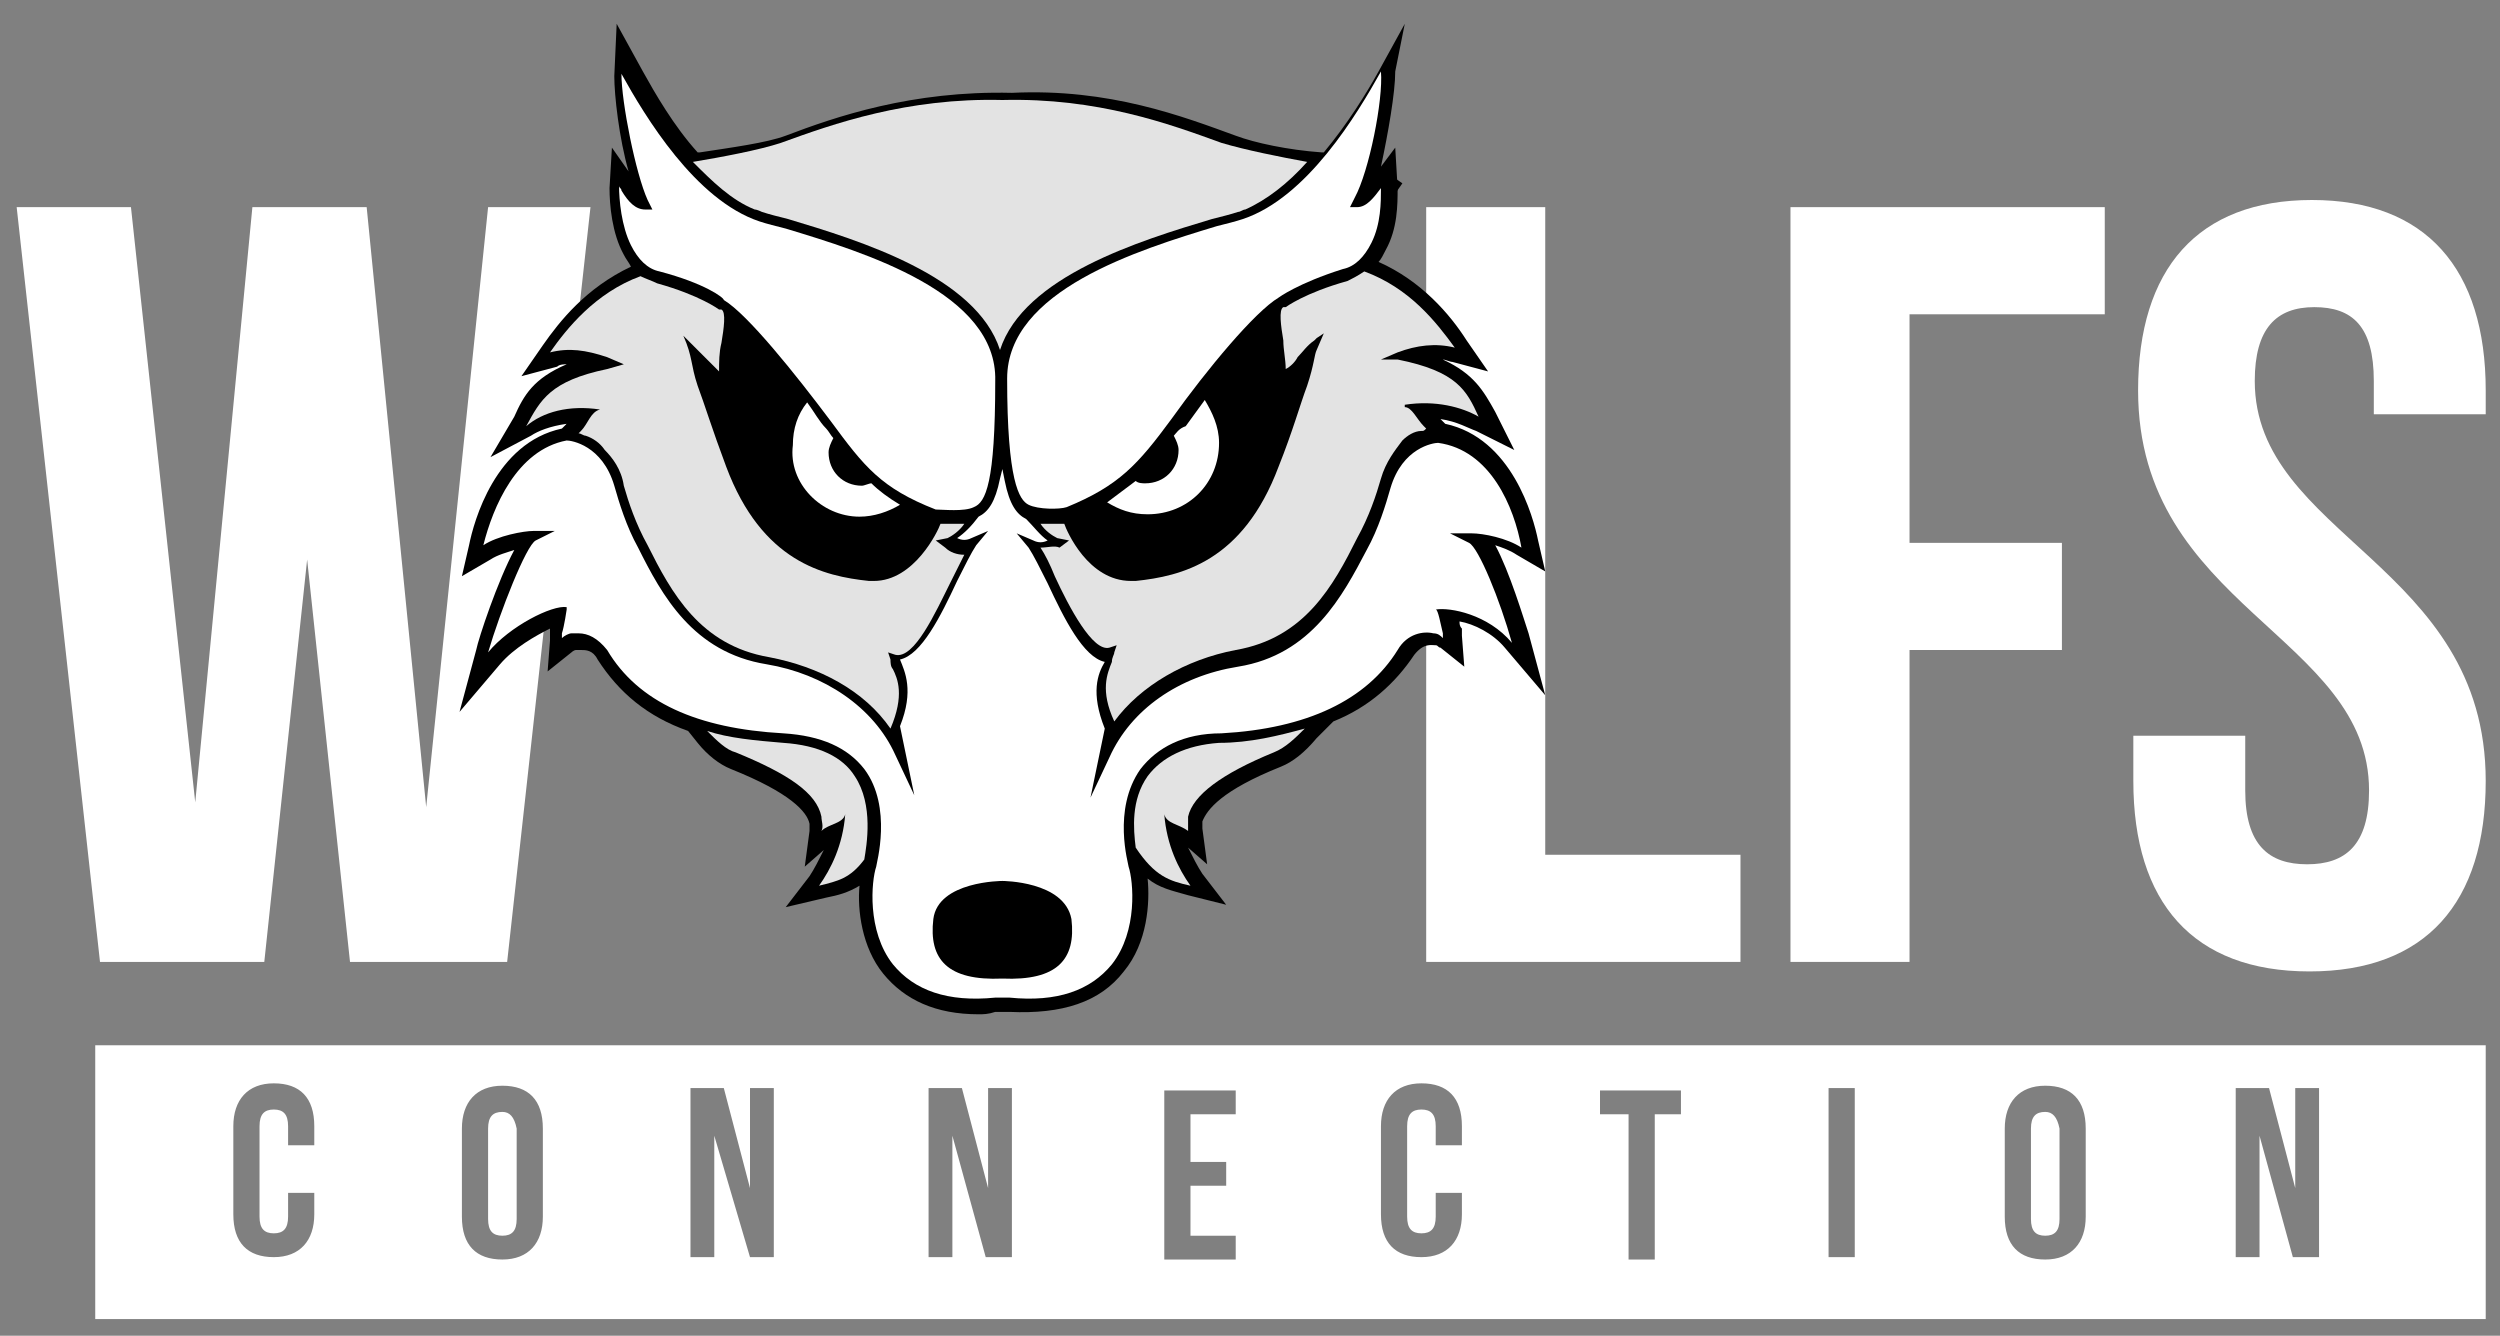
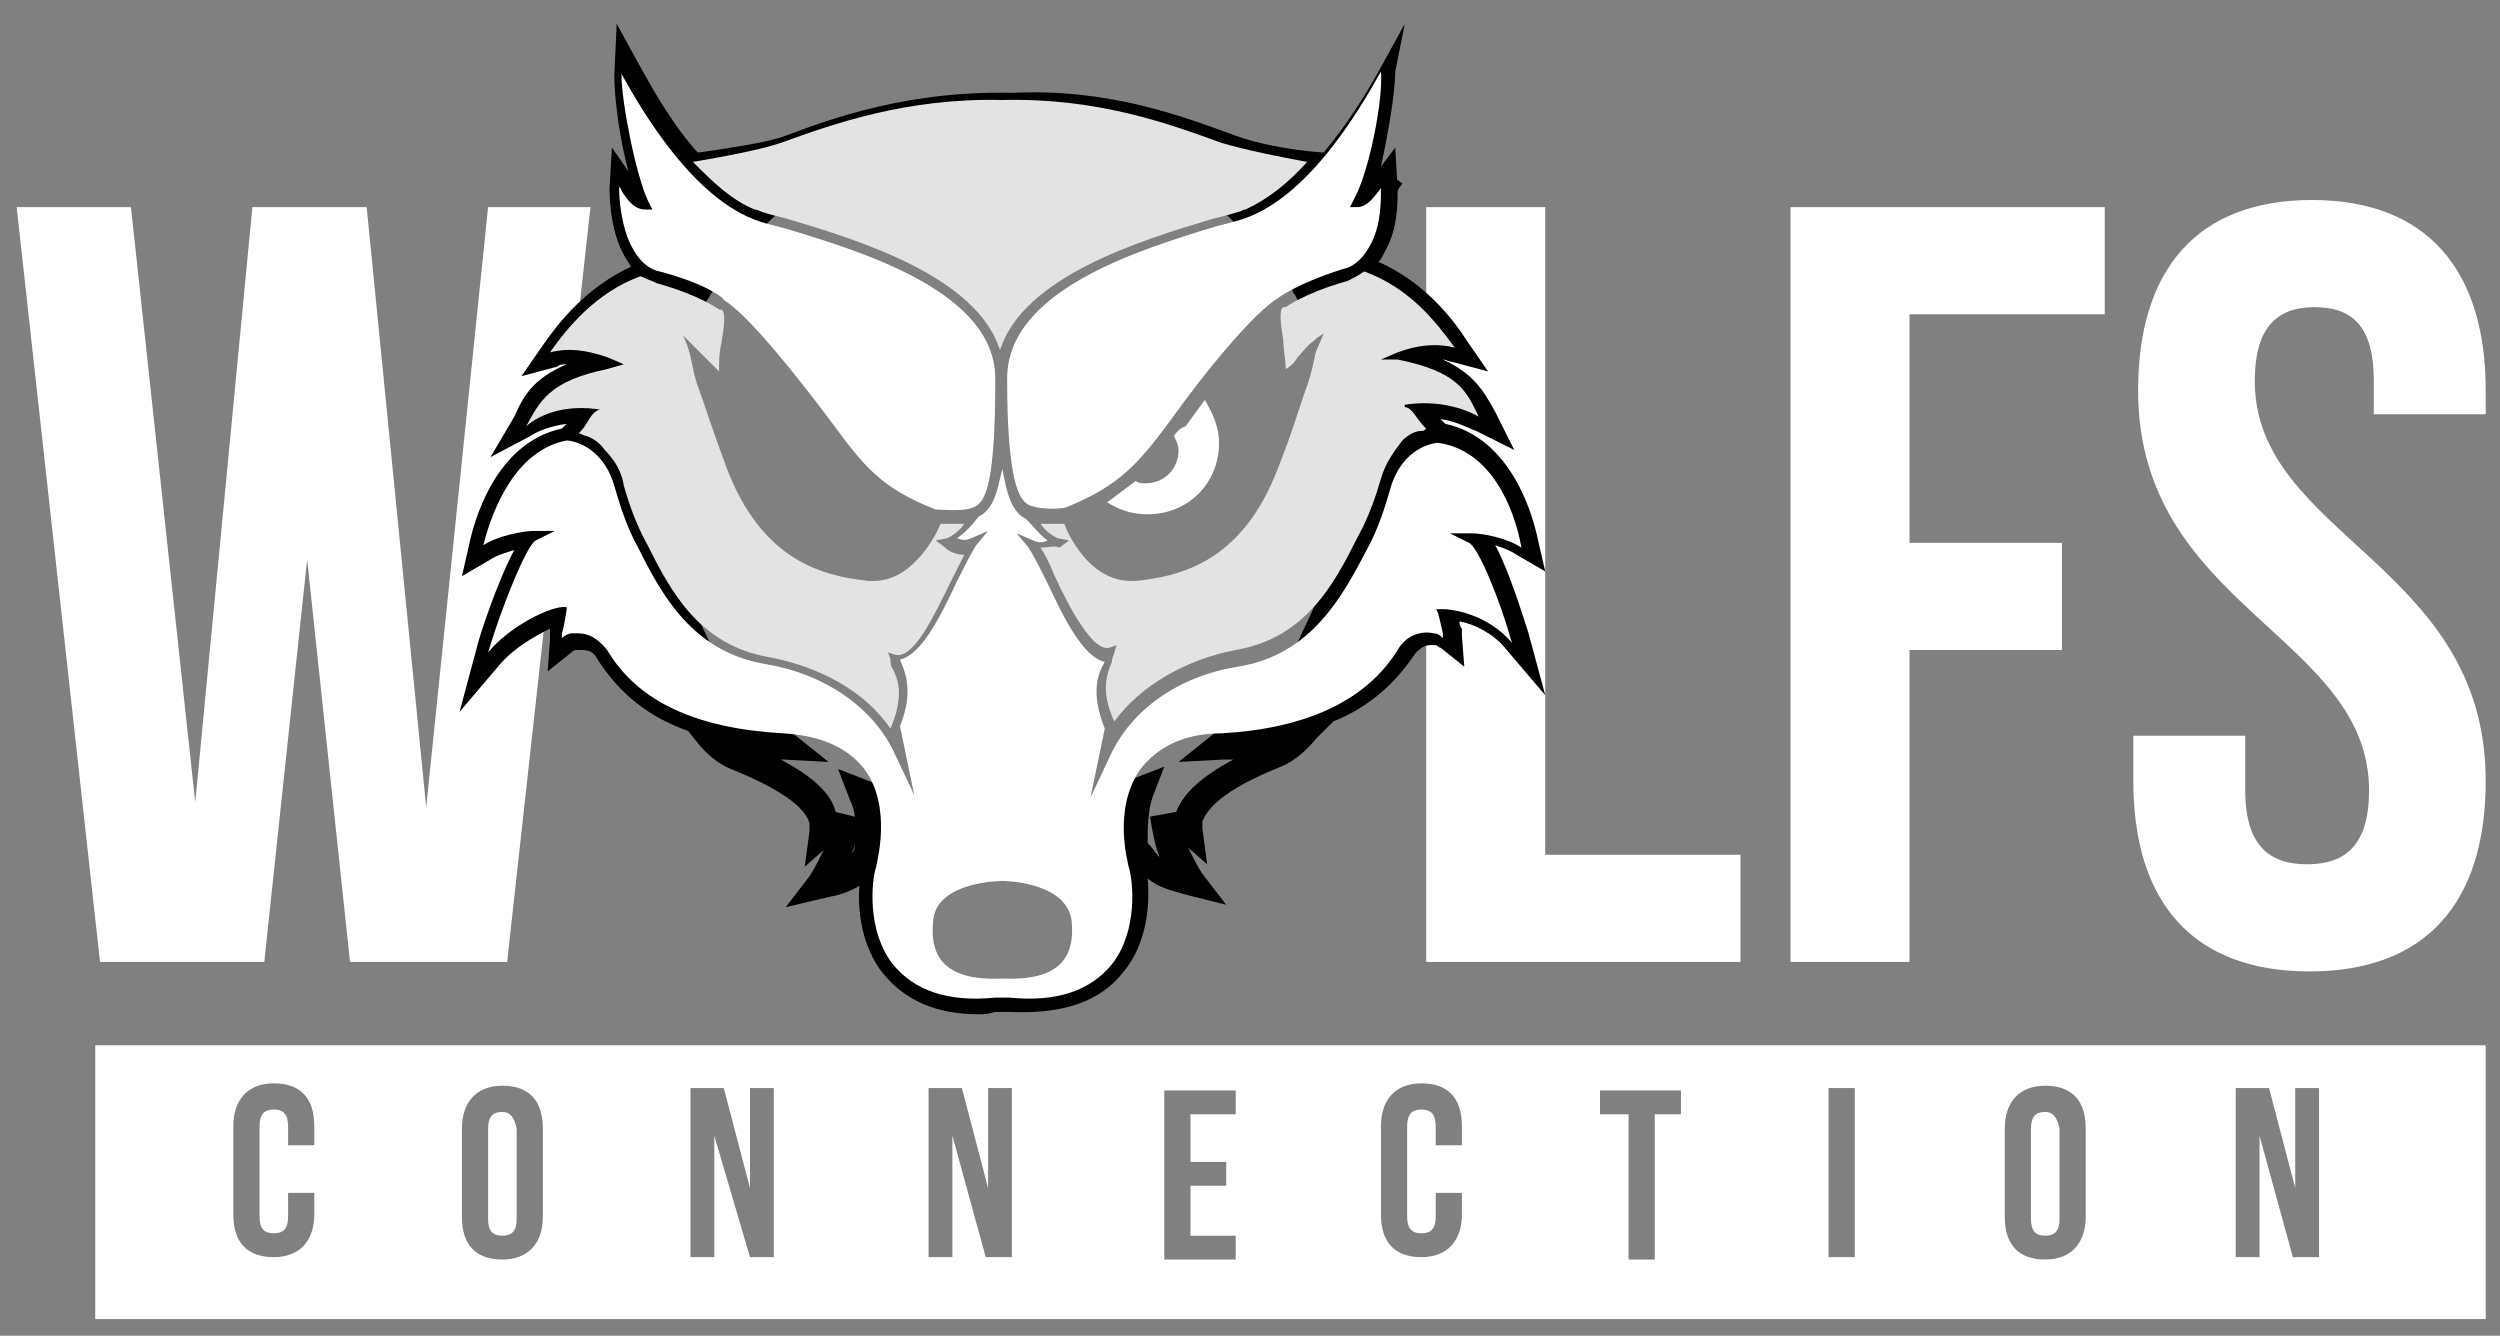
<svg xmlns="http://www.w3.org/2000/svg" version="1.1" id="Ebene_1" x="0px" y="0px" viewBox="0 0 105 56.1" style="enable-background:new 0 0 105 56.1;" xml:space="preserve">
  <rect x="0" y="0" width="105" height="56.1" fill="#808080" stroke="none" />
  <style type="text/css">
	.st0{fill:#FFFFFF;}
	.st1{fill:#E3E3E3;}
</style>
  <g>
    <g>
      <path class="st0" d="M12.9,23.5l-1.8,16.9H4.2L0.7,8.7h4.8l2.7,25l2.4-25h4.8l2.5,25.2l2.6-25.2h4.3l-3.5,31.7h-6.6L12.9,23.5z" />
      <path class="st0" d="M59.9,8.7h5v27.2h8.2v4.5H59.9V8.7z" />
      <path class="st0" d="M80.2,22.8h6.4v4.5h-6.4v13.1h-5V8.7h13.2v4.5h-8.2V22.8z" />
      <path class="st0" d="M97.1,8.4c4.8,0,7.3,2.9,7.3,8v1h-4.7V16c0-2.3-0.9-3.1-2.5-3.1c-1.6,0-2.5,0.9-2.5,3.1    c0,6.5,9.7,7.7,9.7,16.8c0,5.1-2.5,8-7.4,8c-4.9,0-7.4-2.9-7.4-8v-1.9h4.7v2.3c0,2.3,1,3.1,2.6,3.1c1.6,0,2.6-0.8,2.6-3.1    c0-6.5-9.7-7.7-9.7-16.8C89.8,11.3,92.3,8.4,97.1,8.4z" />
    </g>
    <g>
      <path class="st0" d="M21.1,46.7c-0.4,0-0.6,0.2-0.6,0.7v3.8c0,0.5,0.2,0.7,0.6,0.7s0.6-0.2,0.6-0.7v-3.8    C21.6,46.9,21.4,46.7,21.1,46.7z" />
      <path class="st0" d="M85.9,46.7c-0.4,0-0.6,0.2-0.6,0.7v3.8c0,0.5,0.2,0.7,0.6,0.7c0.4,0,0.6-0.2,0.6-0.7v-3.8    C86.4,46.9,86.2,46.7,85.9,46.7z" />
      <path class="st0" d="M4,43.9v11.5h100.4V43.9H4z M13.2,48.1h-1.1v-0.8c0-0.5-0.2-0.7-0.6-0.7c-0.4,0-0.6,0.2-0.6,0.7v3.8    c0,0.5,0.2,0.7,0.6,0.7c0.4,0,0.6-0.2,0.6-0.7v-1h1.1v0.9c0,1.1-0.6,1.8-1.7,1.8c-1.1,0-1.7-0.6-1.7-1.8v-3.7    c0-1.1,0.6-1.8,1.7-1.8c1.1,0,1.7,0.6,1.7,1.8V48.1z M22.8,51.1c0,1.1-0.6,1.8-1.7,1.8c-1.1,0-1.7-0.6-1.7-1.8v-3.7    c0-1.1,0.6-1.8,1.7-1.8c1.1,0,1.7,0.6,1.7,1.8V51.1z M32.6,52.8h-1.1L30,47.7v5.1h-1v-7.1h1.4l1.1,4.2v-4.2h1V52.8z M42.5,52.8    h-1.1l-1.4-5.1v5.1h-1v-7.1h1.4l1.1,4.2v-4.2h1V52.8z M51.9,46.8h-1.9v2h1.5v1h-1.5v2.1h1.9v1h-3v-7.1h3V46.8z M61.4,48.1h-1.1    v-0.8c0-0.5-0.2-0.7-0.6-0.7c-0.4,0-0.6,0.2-0.6,0.7v3.8c0,0.5,0.2,0.7,0.6,0.7c0.4,0,0.6-0.2,0.6-0.7v-1h1.1v0.9    c0,1.1-0.6,1.8-1.7,1.8c-1.1,0-1.7-0.6-1.7-1.8v-3.7c0-1.1,0.6-1.8,1.7-1.8c1.1,0,1.7,0.6,1.7,1.8V48.1z M70.7,46.8h-1.2v6.1h-1.1    v-6.1h-1.2v-1h3.4V46.8z M77.9,52.8h-1.1v-7.1h1.1V52.8z M87.6,51.1c0,1.1-0.6,1.8-1.7,1.8c-1.1,0-1.7-0.6-1.7-1.8v-3.7    c0-1.1,0.6-1.8,1.7-1.8c1.1,0,1.7,0.6,1.7,1.8V51.1z M97.4,52.8h-1.1l-1.4-5.1v5.1h-1v-7.1h1.4l1.1,4.2v-4.2h1V52.8z" />
    </g>
    <g>
      <g>
        <path d="M58.1,7.9C58.1,7.9,58.1,8,58.1,7.9L58.1,7.9z" />
        <path d="M58.2,8.7l-1-0.7l0.7-1l1,0.7L58.2,8.7z M58.1,7.9L58.1,7.9z M57.6,7.6l0.5,0.3L57.6,7.6z" />
      </g>
      <g>
-         <path d="M61.7,22.8l-0.8-0.4h0.9c0.5,0,1.5,0.2,2.1,0.6c-0.3-1.7-1.3-4.1-3.5-4.4c-0.2,0-1.5,0.2-2,1.9c-0.2,0.7-0.5,1.7-1,2.6     c-0.5,1-1.1,2-1.9,2.9c0.2-0.5,0.4-1,0.6-1.5c0.3-0.5,0.6-1.1,0.9-1.6c0.5-0.9,0.8-1.8,1-2.5c0.2-0.7,0.6-1.2,0.9-1.6l0,0l0,0     c0.2-0.2,0.5-0.4,0.8-0.4c0.1,0,0.1,0,0.2-0.1c0,0-0.1-0.1-0.1-0.1c-0.3-0.3-0.5-0.8-0.8-0.8l0-0.1c1.3-0.2,2.4,0.1,3.1,0.5     c0,0,0,0,0,0c-0.5-1.1-0.9-1.9-3.4-2.4L58,15.1l0.7-0.3c0.8-0.3,1.6-0.4,2.4-0.2c-0.8-1.1-1.9-2.5-3.8-3.2     c-0.2,0.2-0.4,0.3-0.7,0.3c-0.7,0.2-1.2,0.4-1.6,0.6c-0.1-0.1-0.1-0.3-0.2-0.4c0.4-0.2,1-0.4,1.7-0.6c0.5-0.1,0.9-0.5,1.2-1.1     c0.4-0.8,0.4-1.7,0.4-2.3c-0.3,0.4-0.6,0.8-1,0.8h-0.3l0.2-0.4C57.5,7.2,58.1,4.2,58,3c-1,1.8-3,5.1-5.5,6.1     c-0.1-0.1-0.2-0.2-0.3-0.3c0.1,0,0.2,0,0.3-0.1c0.9-0.4,1.8-1.1,2.6-2c-1.2-0.1-2.8-0.4-3.7-0.8c-2.2-0.8-5.2-1.9-9.2-1.8     c-4-0.1-7.1,1-9.3,1.8c-0.9,0.3-2.5,0.6-3.7,0.8c0.8,0.8,1.6,1.6,2.6,2c0.1,0,0.2,0,0.3,0.1c-0.1,0.1-0.2,0.2-0.3,0.3     c-2.5-1-4.6-4.3-5.5-6.1c0,1.2,0.6,4.2,1.1,5.3l0.2,0.4h-0.3c-0.4,0-0.7-0.3-1-0.8c0-0.1-0.1-0.1-0.1-0.2c0,0.6,0.1,1.7,0.5,2.5     c0.3,0.6,0.7,1,1.2,1.1c0.7,0.2,1.3,0.4,1.7,0.6c-0.1,0.1-0.1,0.2-0.2,0.4c-0.4-0.2-0.9-0.4-1.6-0.6c-0.2-0.1-0.5-0.2-0.7-0.3     c-1.9,0.7-3.1,2.2-3.8,3.2c0.8-0.2,1.5-0.1,2.4,0.2l0.7,0.3l-0.7,0.2c-2.4,0.5-2.8,1.3-3.4,2.4c0,0,0,0,0,0     c0.7-0.4,1.9-0.7,3.1-0.5l0,0.1c-0.3,0-0.5,0.5-0.8,0.8c0,0-0.1,0.1-0.1,0.1c0.1,0,0.2,0.1,0.3,0.1c0.3,0.1,0.6,0.3,0.8,0.6     c0.3,0.3,0.7,0.8,0.8,1.5c0.2,0.7,0.5,1.6,1,2.5c0.3,0.5,0.6,1.1,0.9,1.6c0.2,0.5,0.4,1,0.6,1.5c-0.8-0.9-1.4-2-1.9-2.9     c-0.5-0.9-0.8-1.9-1-2.6c-0.5-1.7-1.8-1.9-2-1.9c-2.1,0.4-3.1,2.8-3.5,4.4c0.6-0.4,1.7-0.6,2.1-0.6h0.9l-0.8,0.4     c-0.4,0.2-1.5,3-2,4.7c0.9-1.1,2.7-2,3.3-1.9l0,0.1c0,0-0.1,0.7-0.2,1c0,0.1,0,0.2,0,0.2c0.1-0.1,0.3-0.2,0.4-0.2     c0.1,0,0.2,0,0.3,0c0.4,0,0.8,0.2,1.2,0.7c1.3,2,3.5,3.2,6.7,3.5c0.2,0.2,0.4,0.3,0.6,0.5c-1.2-0.1-2.2-0.2-3.1-0.5     c0.4,0.4,0.8,0.8,1.2,0.9c2.2,0.9,3.4,1.7,3.6,2.7c0,0.2,0.1,0.4,0,0.6c0.3-0.3,0.9-0.3,1-0.7c-0.1,1.3-0.6,2.3-1.1,3     c0.8-0.2,1.3-0.3,1.9-1.1c0.1-0.5,0.3-1.7-0.1-2.8c0.2,0.1,0.3,0.1,0.5,0.2c0.4,1.4,0,2.8-0.1,2.9c-0.2,0.6-0.4,2.7,0.7,4.1     c0.9,1.1,2.3,1.6,4.3,1.4l0.2,0l0.1,0l0.3,0c2,0.2,3.4-0.3,4.3-1.4c1.1-1.4,0.9-3.5,0.7-4.1c0-0.1-0.4-1.5-0.1-2.9     c0.2-0.1,0.3-0.1,0.5-0.2c-0.3,0.8-0.3,1.7-0.2,2.3c0.8,1.2,1.4,1.4,2.3,1.6c-0.5-0.7-1-1.7-1.1-3c0.1,0.4,0.6,0.4,1,0.7     c0-0.2,0-0.4,0-0.6c0.2-0.9,1.4-1.8,3.6-2.7c0.5-0.2,0.9-0.6,1.3-1c-1,0.3-2.2,0.6-3.5,0.6c0.2-0.2,0.4-0.3,0.6-0.5     c3.2-0.3,5.5-1.4,6.7-3.5c0.4-0.7,1.1-0.8,1.5-0.7c0.2,0,0.3,0.1,0.4,0.2c0-0.1,0-0.1,0-0.2c-0.1-0.4-0.2-1-0.3-1l0,0     c0.6-0.1,2.2,0.2,3.2,1.4C63,25.2,62.1,23,61.7,22.8z" />
        <path d="M41.1,42.6c-1.8,0-3.1-0.6-4-1.7c-0.9-1.1-1.1-2.7-1-3.7c-0.5,0.3-0.9,0.4-1.4,0.5L33,38.1l1-1.3     c0.2-0.3,0.4-0.7,0.6-1.1l-0.8,0.7l0.2-1.5c0-0.1,0-0.2,0-0.3c-0.1-0.5-0.8-1.3-3.3-2.3c-0.5-0.2-1-0.6-1.4-1.1l-0.4-0.5     c-1.7-0.6-2.9-1.6-3.8-3c-0.2-0.4-0.5-0.4-0.7-0.4c-0.1,0-0.1,0-0.2,0c-0.1,0-0.2,0.1-0.2,0.1l-1,0.8l0.1-1.3c0-0.1,0-0.2,0-0.3     c0,0,0-0.1,0-0.2c-0.6,0.3-1.5,0.8-2.1,1.5l-1.7,2l0.7-2.6c0.1-0.5,0.9-2.9,1.6-4.2c-0.3,0.1-0.7,0.2-1,0.4l-1.2,0.7l0.3-1.3     c0.2-1,1.1-4.3,3.9-4.9l0.2-0.2c-0.7,0.1-1.2,0.3-1.5,0.5l-1.7,0.9l1-1.7c0.4-0.9,0.8-1.6,2.2-2.2c-0.1,0-0.3,0-0.4,0.1l-1.5,0.4     l0.9-1.3c0.7-1,1.8-2.4,3.7-3.3c-0.1-0.2-0.2-0.3-0.3-0.5c-0.5-0.9-0.6-2.1-0.6-2.8l0.1-1.7l0.7,1c-0.4-1.4-0.6-3.2-0.6-4     l0.1-2.2l1.1,2c0.5,0.9,1.3,2.3,2.3,3.4l0.1,0c1.3-0.2,2.8-0.4,3.6-0.7c2.1-0.8,5.3-1.9,9.5-1.8c4.1-0.2,7.2,1,9.4,1.8     c0.8,0.3,2.2,0.6,3.6,0.7l0.1,0c1-1.2,1.8-2.5,2.3-3.4l1.1-2L58.6,3c0,0.9-0.3,2.6-0.6,4l0.6-0.8l0.1,1.7c0,0.7,0,1.7-0.5,2.6     c-0.1,0.2-0.2,0.4-0.3,0.5c1.8,0.8,3,2.2,3.7,3.3l0.9,1.3l-1.5-0.4c-0.1,0-0.3-0.1-0.4-0.1c1.3,0.6,1.7,1.3,2.2,2.2l0.8,1.6     l-1.6-0.8c-0.3-0.1-0.8-0.4-1.5-0.5l0.2,0.2c2.8,0.6,3.7,3.9,3.9,4.9l0.3,1.3l-1.2-0.7c-0.3-0.2-0.6-0.3-0.9-0.4     c0.6,1.1,1.2,3.1,1.4,3.7l0.7,2.6l-1.7-2c-0.5-0.6-1.3-1-1.9-1.1c0,0.1,0,0.2,0.1,0.3c0,0.1,0,0.2,0,0.3l0.1,1.3l-1-0.8     c-0.1,0-0.1-0.1-0.2-0.1c-0.2,0-0.5-0.1-0.9,0.4c-0.8,1.2-1.9,2.2-3.4,2.8L55.3,31c-0.5,0.6-1,1-1.5,1.2c-2.5,1-3.1,1.8-3.3,2.3     c0,0.1,0,0.2,0,0.3l0.2,1.5l-0.8-0.7c0.2,0.4,0.4,0.8,0.6,1.1l1,1.3l-1.6-0.4c-0.7-0.2-1.2-0.3-1.7-0.7c0.1,1,0,2.7-1,3.9     c-1,1.3-2.6,1.8-4.8,1.7l-0.3,0l-0.1,0l-0.2,0C41.5,42.6,41.3,42.6,41.1,42.6z M42.4,41.4L42.4,41.4c1.8,0.1,3.1-0.3,3.8-1.2     c1-1.2,0.8-3.1,0.6-3.6c0-0.1-0.5-1.7-0.1-3.3l0.1-0.3l0.3-0.1c0.2-0.1,0.3-0.1,0.5-0.2l1.3-0.5l-0.5,1.3     c-0.2,0.6-0.2,1.4-0.2,1.9c0.2,0.2,0.3,0.4,0.5,0.6c-0.2-0.5-0.3-1.1-0.4-1.7l1.1-0.2c0.3-0.8,1.1-1.5,2.4-2.2     c-0.1,0-0.3,0-0.4,0l-1.9,0.1l1.5-1.2c0.2-0.2,0.4-0.3,0.6-0.5l0.1-0.1l0.2,0c3-0.3,5.1-1.3,6.3-3.2c0.5-0.7,1.1-1,1.7-1     c0,0,0,0,0,0l-0.4-0.2L60,25l0.3,0c0.5,0,1.3,0.1,2.1,0.4c-0.4-1-0.8-1.9-1-2.1l-2.8-1.4c-0.2,0.5-0.4,0.9-0.6,1.4     c-0.5,1-1.1,2.1-2,3.1l-2.6,2.9l1.7-3.6c0.2-0.5,0.4-1,0.6-1.5l0.1-0.1c0.3-0.5,0.6-1,0.9-1.6c0.4-0.8,0.7-1.7,0.9-2.4     c0.2-0.7,0.5-1.3,1-1.7l0.2-0.2c0.1-0.1,0.3-0.2,0.4-0.3c0,0,0,0-0.1-0.1h-0.2L58,16.7l0.9-0.1c0.6-0.1,1.1-0.1,1.7,0     c-0.4-0.3-1-0.5-2-0.7l-2.8-0.6l2.7-1c0.4-0.2,0.9-0.3,1.3-0.3c-0.6-0.7-1.4-1.4-2.5-1.9c-0.2,0.1-0.4,0.2-0.6,0.2     c-0.6,0.2-1.1,0.3-1.5,0.5l-0.5,0.2l-0.3-0.6c-0.1-0.1-0.1-0.2-0.2-0.3l-0.3-0.6l0.6-0.3c0.5-0.2,1.1-0.5,1.8-0.6     c0.3-0.1,0.6-0.4,0.9-0.8c0.1-0.2,0.2-0.5,0.3-0.7c-0.1,0-0.2,0-0.3,0h-1.3L56.4,8c0.2-0.5,0.5-1.4,0.7-2.3     c-1.1,1.6-2.6,3.3-4.4,4l-0.4,0.1l-0.3-0.3c-0.1-0.1-0.2-0.2-0.3-0.3L51,8.5L52,8.2c0.1,0,0.1,0,0.2-0.1c0.5-0.2,1-0.5,1.5-1     c-0.9-0.2-1.9-0.4-2.6-0.6c-2.2-0.8-5.1-1.9-9-1.7c-4-0.1-6.9,0.9-9.1,1.7c-0.7,0.3-1.7,0.5-2.6,0.6c0.5,0.4,1,0.8,1.5,1     c0.1,0,0.2,0,0.2,0.1l1.1,0.3l-0.8,0.7c-0.1,0.1-0.2,0.2-0.3,0.3l-0.3,0.3l-0.4-0.1c-1.7-0.7-3.3-2.4-4.4-4     c0.2,1,0.4,1.9,0.7,2.3l0.6,1.3h-1.3c-0.1,0-0.2,0-0.4,0c0.1,0.3,0.2,0.5,0.3,0.7c0.2,0.4,0.5,0.7,0.9,0.8     c0.6,0.2,1.2,0.4,1.8,0.6l0.6,0.3l-0.3,0.6c-0.1,0.1-0.1,0.2-0.2,0.3l-0.3,0.5l-0.5-0.2c-0.4-0.2-1-0.4-1.5-0.5     c-0.2-0.1-0.4-0.1-0.6-0.2c-1.1,0.5-1.9,1.2-2.5,1.9c0.4,0,0.9,0.1,1.3,0.3l2.7,1l-2.8,0.6c-1,0.2-1.6,0.4-2,0.7     c0.6-0.1,1.1-0.1,1.7,0l0.9,0.1l-0.7,1.1h-0.2c0,0,0,0-0.1,0.1c0.2,0.1,0.4,0.3,0.6,0.5c0.4,0.5,0.8,1,1,1.7     c0.2,0.7,0.5,1.6,0.9,2.4c0.3,0.5,0.5,1,0.9,1.5l0.1,0.1c0.2,0.5,0.4,1,0.6,1.5l1.7,3.6l-2.7-3c-0.9-1-1.4-2.1-2-3     c-0.2-0.5-0.5-0.9-0.6-1.4l-2.8,1.4c-0.2,0.3-0.7,1.3-1.1,2.4c0.8-0.5,1.7-0.8,2.2-0.8l0.8,0.1l-0.3,0.8c0,0,0,0.1,0,0.2     c0,0,0,0,0,0c0.7,0,1.3,0.4,1.7,1c1.1,1.8,3.3,2.9,6.3,3.2l0.2,0l0.1,0.1c0.2,0.2,0.4,0.3,0.6,0.5l1.5,1.2l-1.9-0.1     c0,0,0,0-0.1,0c1.3,0.7,2.1,1.4,2.3,2.2l0.8,0.2c0-0.2-0.1-0.5-0.2-0.7l-0.5-1.3l1.3,0.5c0.2,0.1,0.3,0.1,0.5,0.2l0.3,0.1     l0.1,0.3c0.4,1.6,0,3.2-0.1,3.2c-0.2,0.5-0.3,2.4,0.6,3.6c0.7,0.9,2,1.3,3.7,1.2l0.3,0l0.1,0L42.4,41.4z M35.9,35.4     c0,0.2-0.1,0.4-0.2,0.5c0,0,0.1-0.1,0.1-0.1C35.9,35.7,35.9,35.6,35.9,35.4z M61.4,23.3C61.4,23.3,61.4,23.3,61.4,23.3L61.4,23.3     z M61.3,23.3L61.3,23.3L61.3,23.3z M58.6,21.8h3.2c0.3,0,0.7,0.1,1.2,0.2c-0.4-1.1-1.2-2.6-2.6-2.8c-0.1,0-1,0.1-1.4,1.5     C58.9,20.9,58.7,21.3,58.6,21.8z M23.8,19.1c-1.5,0.3-2.3,1.8-2.6,2.8c0.5-0.1,0.9-0.2,1.2-0.2h3.2c-0.2-0.4-0.3-0.8-0.4-1.2     C24.8,19.2,23.9,19.1,23.8,19.1z" />
      </g>
    </g>
-     <path class="st1" d="M32.9,31.2c-1.2-0.1-2.3-0.2-3.2-0.5c0.4,0.4,0.8,0.8,1.2,0.9c2.2,0.9,3.4,1.7,3.6,2.7c0,0.2,0.1,0.4,0,0.6   c0.3-0.3,0.9-0.3,1-0.7l0,0c-0.1,1.3-0.6,2.3-1.1,3c0.8-0.2,1.3-0.3,1.9-1.1c0.1-0.6,0.4-2.3-0.4-3.5   C35.4,31.8,34.4,31.3,32.9,31.2z" />
-     <path class="st1" d="M48.2,32.6c-0.7,1-0.6,2.2-0.5,3c0.8,1.2,1.4,1.4,2.3,1.6c-0.5-0.7-1-1.7-1.1-3l0,0c0.1,0.4,0.6,0.4,1,0.7   c0-0.2,0-0.4,0-0.6c0.2-0.9,1.4-1.8,3.6-2.7c0.5-0.2,0.9-0.6,1.3-1c-1.1,0.3-2.3,0.6-3.6,0.6C49.8,31.3,48.8,31.8,48.2,32.6z" />
-     <path class="st0" d="M36.1,21.7c0.6,0,1.2-0.2,1.7-0.5c-0.5-0.3-0.9-0.6-1.2-0.9c-0.1,0-0.3,0.1-0.4,0.1c-0.8,0-1.4-0.6-1.4-1.4   c0-0.2,0.1-0.4,0.2-0.6c-0.1-0.1-0.2-0.3-0.3-0.4c-0.3-0.3-0.5-0.7-0.8-1.1c-0.4,0.5-0.6,1.1-0.6,1.8   C33.1,20.3,34.5,21.7,36.1,21.7z" />
    <path class="st0" d="M33,9.6c-0.4-0.1-0.8-0.2-1.1-0.3c-2.7-0.9-4.8-4.4-5.8-6.2c0,1.2,0.6,4.2,1.1,5.3l0.2,0.4h-0.3   c-0.4,0-0.7-0.3-1-0.8c0-0.1-0.1-0.1-0.1-0.2c0,0.6,0.1,1.7,0.5,2.5c0.3,0.6,0.7,1,1.2,1.1c1.9,0.5,2.7,1.1,2.7,1.2   c1,0.6,3,3.1,4.5,5.1c1.4,1.9,2.1,2.8,4.4,3.7c0.3,0,1.2,0.1,1.6-0.1c0.5-0.2,0.9-1,0.9-5.3C41.9,12.3,36.3,10.6,33,9.6z" />
    <path class="st0" d="M43.2,21.2c0.4,0.2,1.3,0.2,1.6,0.1c2.2-0.9,3-1.8,4.4-3.7c1.5-2.1,3.5-4.5,4.5-5.1c0,0,0.8-0.6,2.7-1.2   c0.5-0.1,0.9-0.5,1.2-1.1c0.4-0.8,0.4-1.7,0.4-2.3c0,0.1,0-0.1,0,0c-0.3,0.4-0.6,0.8-1,0.8h-0.3l0.2-0.4C57.5,7.2,58.1,4.2,58,3   c-1,1.8-3.1,5.3-5.8,6.2c-0.3,0.1-0.7,0.2-1.1,0.3c-3.3,1-8.8,2.7-8.8,6.4C42.3,20.2,42.8,21,43.2,21.2z" />
    <path class="st1" d="M56.6,11.8c-1.8,0.5-2.6,1.1-2.6,1.1c0,0,0,0-0.1,0l0,0c-0.2,0.1-0.1,0.8,0,1.4c0,0.4,0.1,0.8,0.1,1.2   c0.2-0.1,0.4-0.3,0.5-0.5c0.2-0.2,0.4-0.5,0.7-0.7c0,0,0.1-0.1,0.1-0.1l0.3-0.2l-0.3,0.7c-0.1,0.2-0.1,0.6-0.4,1.5   c-0.3,0.8-0.6,1.9-1.2,3.4c-1.5,4-4.1,4.6-6,4.8c-0.1,0-0.1,0-0.2,0c-1.8,0-2.7-2.1-2.8-2.4c-0.1,0-0.3,0-0.4,0c-0.2,0-0.4,0-0.6,0   c0.2,0.3,0.5,0.5,0.7,0.6l0.5,0.1l-0.4,0.3C44.3,22.9,44,23,43.7,23c0.2,0.3,0.4,0.7,0.6,1.2c0.6,1.3,1.6,3.2,2.3,3l0.3-0.1   l-0.1,0.3c0,0.1-0.1,0.2-0.1,0.4c-0.2,0.5-0.5,1.2,0.1,2.5l0,0c1.1-1.5,3-2.6,5.1-3c2.9-0.5,4.1-2.7,5.1-4.7c0.5-0.9,0.8-1.8,1-2.5   c0.2-0.7,0.6-1.2,0.9-1.6l0,0l0,0c0.2-0.2,0.5-0.4,0.8-0.4c0.1,0,0.1,0,0.2-0.1c0,0-0.1-0.1-0.1-0.1c-0.3-0.3-0.5-0.8-0.8-0.8   l0-0.1c1.3-0.2,2.4,0.1,3.1,0.5c0,0,0,0,0,0c-0.5-1.1-0.9-1.9-3.4-2.4L58,15.1l0.7-0.3c0.8-0.3,1.6-0.4,2.4-0.2   c-0.8-1.1-1.9-2.5-3.8-3.2C57,11.6,56.8,11.7,56.6,11.8z" />
    <path class="st0" d="M61.7,22.8l-0.8-0.4h0.9c0.5,0,1.5,0.2,2.1,0.6c-0.3-1.7-1.3-4.1-3.5-4.4c-0.2,0-1.5,0.2-2,1.9   c-0.2,0.7-0.5,1.7-1,2.6c-1,1.9-2.3,4.4-5.4,4.9c-2.5,0.4-4.5,1.8-5.4,3.8l-0.8,1.7l0.6-2.9c-0.6-1.5-0.3-2.3,0-2.8c0,0,0,0,0,0   c-0.9-0.2-1.7-1.8-2.4-3.3c-0.3-0.6-0.6-1.2-0.8-1.5l-0.5-0.6l0.7,0.3c0.2,0.1,0.4,0.1,0.6,0c-0.3-0.2-0.6-0.6-0.9-0.9c0,0,0,0,0,0   c-0.4-0.2-0.7-0.6-0.9-1.6l-0.1-0.5L42,20.1c-0.2,1-0.5,1.4-0.9,1.6c0,0,0,0,0,0c-0.3,0.4-0.6,0.7-0.9,0.9c0.2,0.1,0.4,0.1,0.6,0   l0.7-0.3L41,22.9c-0.2,0.3-0.5,0.9-0.8,1.5c-0.7,1.5-1.5,3.1-2.4,3.3c0,0,0,0,0,0c0.2,0.5,0.6,1.3,0,2.8l0.6,2.9l-0.8-1.7   c-0.9-2-3-3.4-5.4-3.8c-3.1-0.5-4.4-2.9-5.4-4.9c-0.5-0.9-0.8-1.9-1-2.6c-0.5-1.7-1.8-1.9-2-1.9c-2.1,0.4-3.1,2.8-3.5,4.4   c0.6-0.4,1.7-0.6,2.1-0.6h0.9l-0.8,0.4c-0.4,0.2-1.5,3-2,4.7c0.9-1.1,2.7-2,3.3-1.9l0,0.1c0,0-0.1,0.7-0.2,1c0,0.1,0,0.2,0,0.2   c0.1-0.1,0.3-0.2,0.4-0.2c0.1,0,0.2,0,0.3,0c0.4,0,0.8,0.2,1.2,0.7c1.3,2.2,3.8,3.3,7.4,3.5c1.6,0.1,2.7,0.6,3.4,1.5   c1.2,1.6,0.5,4,0.5,4.1c-0.2,0.6-0.4,2.7,0.7,4.1c0.9,1.1,2.3,1.6,4.3,1.4l0.2,0l0.1,0l0.3,0c2,0.2,3.4-0.3,4.3-1.4   c1.1-1.4,0.9-3.5,0.7-4.1c0-0.1-0.7-2.4,0.5-4.1c0.7-0.9,1.8-1.5,3.4-1.5c3.6-0.2,6.1-1.4,7.4-3.5c0.4-0.7,1.1-0.8,1.5-0.7   c0.2,0,0.3,0.1,0.4,0.2c0-0.1,0-0.1,0-0.2c-0.1-0.4-0.2-1-0.3-1l0,0c0.6-0.1,2.2,0.2,3.2,1.4C63,25.2,62.1,23,61.7,22.8z    M42.1,41.1c-2.3,0.1-3.1-0.8-2.9-2.5c0.2-1.6,2.9-1.6,2.9-1.6s2.6,0,2.9,1.6C45.2,40.3,44.4,41.2,42.1,41.1z" />
    <path class="st1" d="M25.2,17.2L25.2,17.2c-0.4,0.1-0.5,0.6-0.8,0.9c0,0-0.1,0.1-0.1,0.1c0.1,0,0.2,0.1,0.3,0.1   c0.3,0.1,0.6,0.3,0.8,0.6c0.3,0.3,0.7,0.8,0.8,1.5c0.2,0.7,0.5,1.6,1,2.5c1,2,2.2,4.2,5.1,4.7c2.1,0.4,4,1.4,5.1,3l0,0   c0.6-1.4,0.3-2.1,0.1-2.5c-0.1-0.1-0.1-0.3-0.1-0.4l-0.1-0.3l0.3,0.1c0.8,0.2,1.7-1.8,2.3-3c0.2-0.4,0.4-0.8,0.6-1.2   c-0.3,0-0.6-0.1-0.8-0.3l-0.4-0.3l0.5-0.1c0.2-0.1,0.5-0.3,0.7-0.6c-0.2,0-0.4,0-0.6,0c-0.2,0-0.3,0-0.4,0   c-0.1,0.3-1.1,2.4-2.8,2.4c-0.1,0-0.1,0-0.2,0c-1.9-0.2-4.5-0.8-6-4.8c-0.6-1.6-0.9-2.6-1.2-3.4c-0.3-0.9-0.2-1.2-0.6-2.1l0.3,0.3   c0.3,0.3,0.5,0.5,0.7,0.7c0.2,0.2,0.4,0.4,0.5,0.5c0-0.4,0-0.8,0.1-1.2c0.1-0.6,0.2-1.3,0-1.4l0,0c0,0,0,0-0.1,0   c0,0-0.8-0.6-2.6-1.1c-0.2-0.1-0.5-0.2-0.7-0.3c-1.9,0.7-3.1,2.2-3.8,3.2c0.8-0.2,1.5-0.1,2.4,0.2l0.7,0.3l-0.7,0.2   c-2.4,0.5-2.8,1.3-3.4,2.4c0,0,0,0,0,0C22.8,17.3,23.9,17,25.2,17.2z" />
    <path class="st1" d="M51.3,6c-2.2-0.8-5.2-1.9-9.2-1.8c-4-0.1-7.1,1-9.3,1.8c-0.9,0.3-2.5,0.6-3.7,0.8c0.8,0.8,1.6,1.6,2.6,2   c0.1,0,0.3,0.1,0.3,0.1c0.3,0.1,0.7,0.2,1.1,0.3c3,0.9,7.9,2.4,8.9,5.5c1-3.1,5.9-4.6,8.9-5.5c0.4-0.1,0.8-0.2,1.1-0.3   c0.1,0,0.2-0.1,0.3-0.1c0.9-0.4,1.8-1.1,2.6-2C53.8,6.6,52.3,6.3,51.3,6z" />
    <path class="st0" d="M49.3,18.3c0.1,0.2,0.2,0.4,0.2,0.6c0,0.8-0.6,1.4-1.4,1.4c-0.1,0-0.3,0-0.4-0.1c-0.4,0.3-0.8,0.6-1.2,0.9   c0.5,0.3,1,0.5,1.7,0.5c1.7,0,3-1.3,3-3c0-0.7-0.3-1.3-0.6-1.8c-0.3,0.4-0.5,0.7-0.8,1.1C49.5,18,49.4,18.2,49.3,18.3z" />
  </g>
</svg>